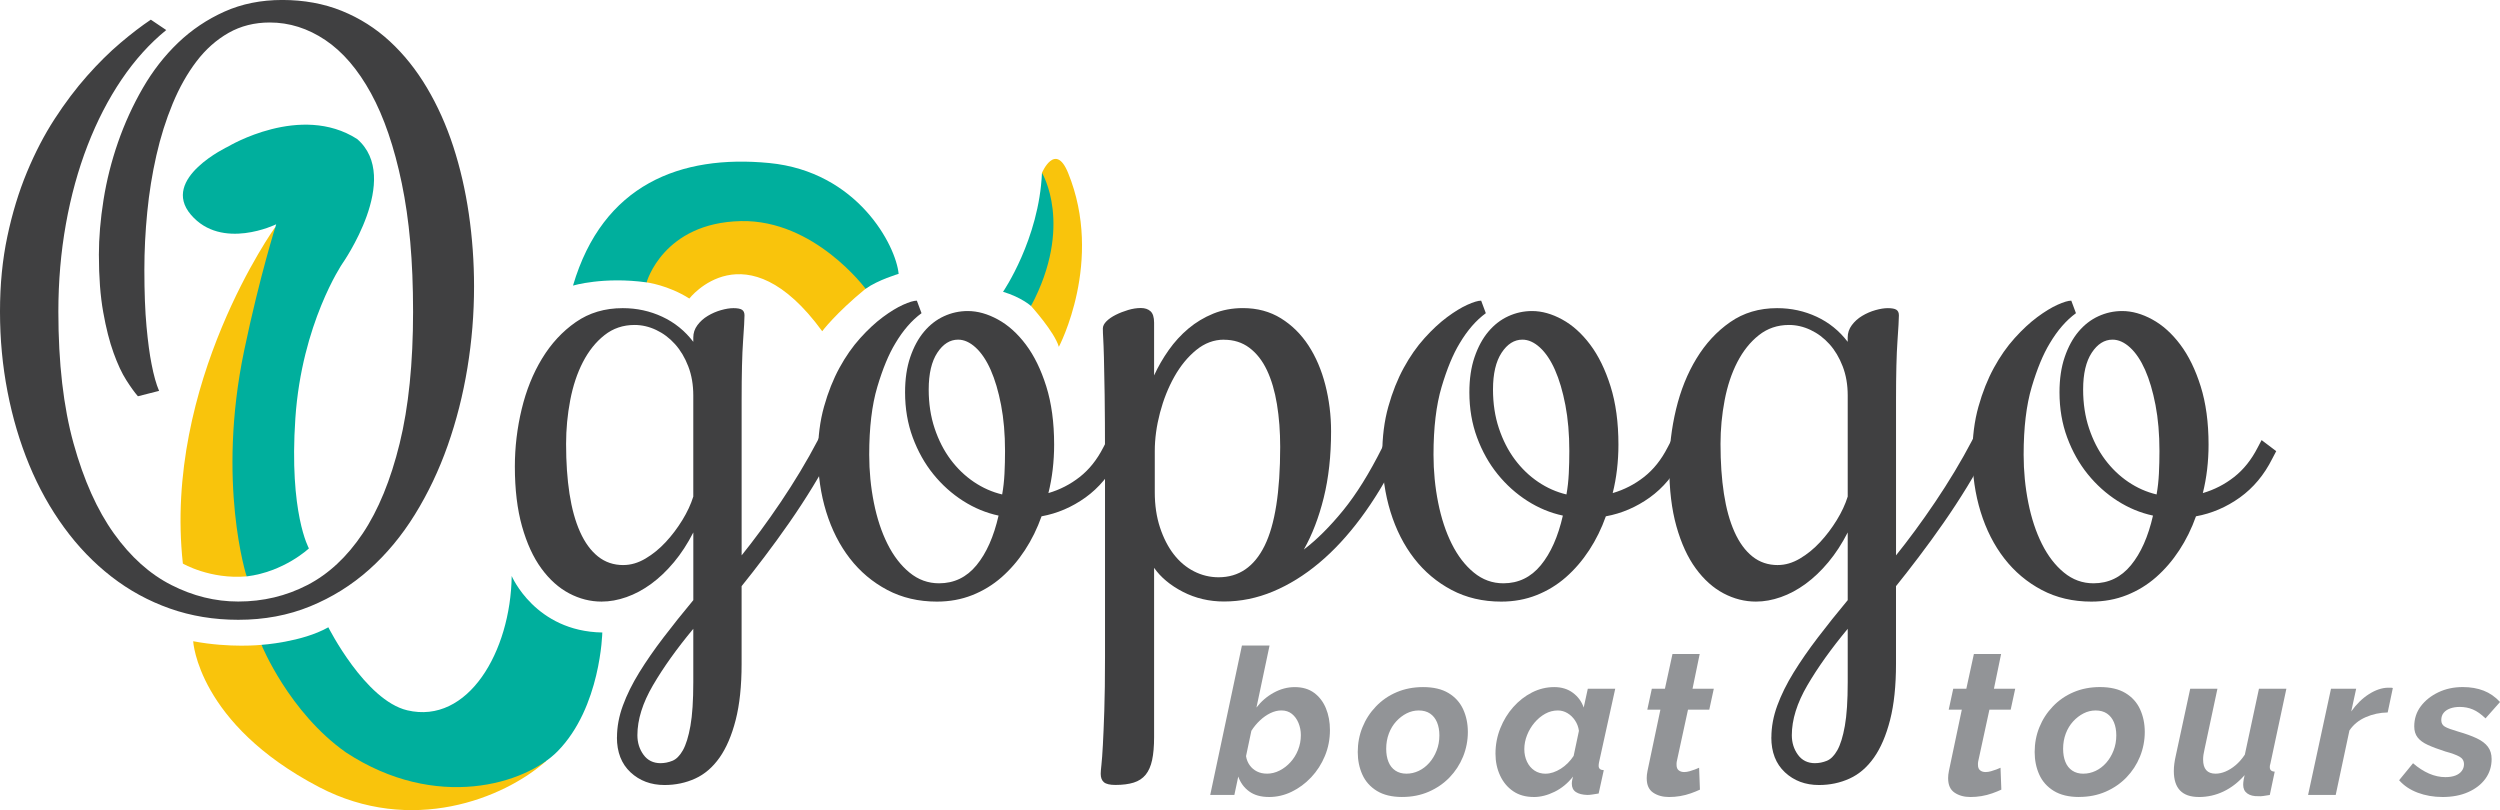
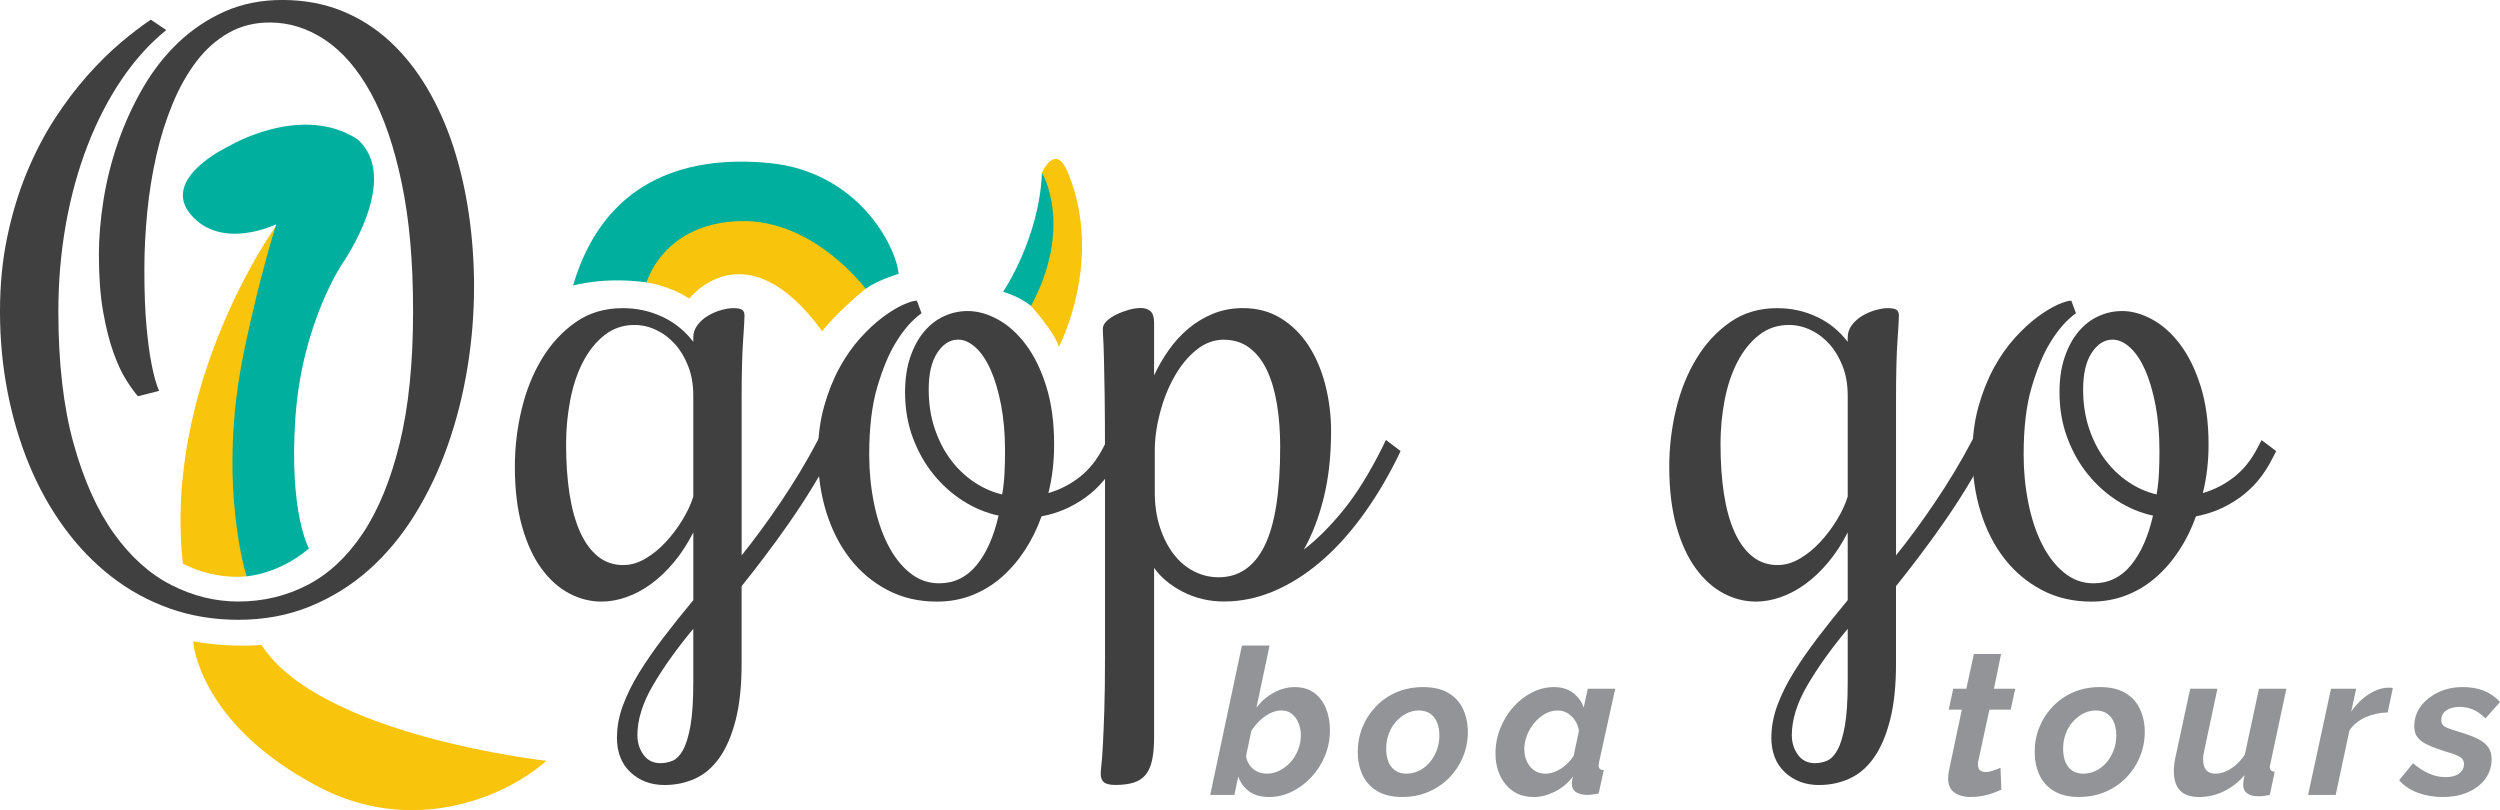
<svg xmlns="http://www.w3.org/2000/svg" id="Layer_1" data-name="Layer 1" viewBox="0 0 975.42 316.08">
  <defs>
    <style>
      .cls-1 {
        fill: #f9c40c;
      }

      .cls-1, .cls-2, .cls-3, .cls-4 {
        stroke-width: 0px;
      }

      .cls-2 {
        fill: #00af9d;
      }

      .cls-3 {
        fill: #404041;
      }

      .cls-4 {
        fill: #929497;
      }
    </style>
  </defs>
  <g>
    <path class="cls-4" d="M495.1,310.96c-3.14,0-5.71-.72-7.7-2.17-2-1.45-3.42-3.38-4.27-5.81l-1.52,7.18h-9.42l12.37-58.29h10.78l-5.11,24.19c1.86-2.42,4.11-4.36,6.75-5.8,2.64-1.45,5.36-2.17,8.18-2.17,3.03,0,5.56.75,7.59,2.25,2.02,1.5,3.55,3.51,4.59,6.04,1.04,2.53,1.56,5.35,1.56,8.45,0,3.58-.65,6.95-1.96,10.11-1.31,3.16-3.09,5.93-5.35,8.33-2.26,2.4-4.8,4.28-7.63,5.65s-5.78,2.05-8.86,2.05ZM494.3,301.86c1.7,0,3.35-.4,4.95-1.21s3.02-1.91,4.27-3.29,2.24-2.97,2.95-4.78,1.08-3.72,1.08-5.76c0-1.67-.31-3.25-.92-4.74-.61-1.48-1.48-2.67-2.59-3.56-1.12-.89-2.48-1.33-4.07-1.33-1.44,0-2.87.35-4.31,1.05-1.44.7-2.8,1.65-4.07,2.85-1.28,1.19-2.39,2.55-3.35,4.05l-2.08,9.87c.21,1.35.69,2.54,1.44,3.58.74,1.04,1.69,1.84,2.83,2.41,1.14.57,2.43.85,3.87.85Z" />
    <path class="cls-4" d="M547.08,310.96c-3.99,0-7.28-.79-9.86-2.37-2.58-1.58-4.47-3.7-5.67-6.36-1.2-2.66-1.8-5.59-1.8-8.81,0-3.42.61-6.65,1.84-9.67,1.22-3.03,2.98-5.74,5.27-8.13,2.29-2.39,4.99-4.25,8.1-5.56,3.11-1.32,6.53-1.98,10.26-1.98,4.04,0,7.36.77,9.94,2.33,2.58,1.55,4.48,3.66,5.71,6.32,1.22,2.66,1.84,5.62,1.84,8.88s-.63,6.58-1.88,9.63c-1.25,3.05-3.01,5.75-5.27,8.09-2.26,2.34-4.96,4.2-8.1,5.57s-6.6,2.05-10.38,2.05ZM548.75,301.86c1.65,0,3.25-.36,4.79-1.09,1.54-.73,2.91-1.78,4.11-3.13,1.2-1.36,2.16-2.95,2.87-4.78.72-1.83,1.08-3.81,1.08-5.95,0-1.93-.31-3.63-.92-5.09-.61-1.46-1.52-2.6-2.71-3.41-1.2-.81-2.68-1.21-4.43-1.21-1.65,0-3.22.38-4.71,1.13-1.49.76-2.85,1.8-4.07,3.13-1.22,1.33-2.18,2.91-2.87,4.74-.69,1.83-1.04,3.81-1.04,5.95,0,1.93.29,3.63.88,5.09.58,1.46,1.48,2.6,2.68,3.41,1.2.81,2.65,1.21,4.35,1.21Z" />
    <path class="cls-4" d="M598.42,310.96c-3.14,0-5.82-.75-8.02-2.25-2.21-1.5-3.91-3.54-5.11-6.12-1.2-2.58-1.8-5.42-1.8-8.53,0-3.47.63-6.78,1.88-9.91,1.25-3.13,2.94-5.9,5.07-8.29,2.13-2.39,4.56-4.29,7.31-5.69,2.74-1.39,5.63-2.09,8.66-2.09,2.87,0,5.31.75,7.31,2.25s3.39,3.41,4.19,5.73l1.6-7.34h10.7l-6.31,28.67c-.05.26-.09.51-.12.74-.03.24-.04.46-.04.66,0,1.09.66,1.66,2,1.71l-2,9.1c-.96.16-1.8.29-2.52.4-.72.11-1.35.16-1.88.16-1.92-.05-3.41-.43-4.47-1.13-1.07-.71-1.6-1.79-1.6-3.26,0-.19.01-.44.04-.73s.08-.61.16-.95c.08-.34.17-.71.28-1.1-2.02,2.58-4.42,4.56-7.19,5.93-2.77,1.37-5.48,2.05-8.14,2.05ZM603.13,301.86c.91,0,1.86-.17,2.87-.5,1.01-.34,2.01-.82,2.99-1.44.98-.62,1.9-1.36,2.75-2.22.85-.86,1.6-1.78,2.24-2.76l2.07-9.79c-.21-1.51-.72-2.86-1.52-4.05-.8-1.2-1.78-2.15-2.95-2.85-1.17-.7-2.42-1.05-3.75-1.05-1.76,0-3.41.43-4.95,1.29-1.54.86-2.93,2.01-4.15,3.45-1.22,1.44-2.2,3.06-2.91,4.86-.72,1.8-1.08,3.64-1.08,5.52,0,1.77.35,3.39,1.04,4.86.69,1.46,1.66,2.61,2.91,3.45s2.73,1.25,4.43,1.25Z" />
-     <path class="cls-4" d="M642.49,303.69c0-.47.03-.95.08-1.42.05-.47.13-.98.24-1.5l5.03-23.89h-5.11l1.76-8.15h5.11l2.95-13.57h10.62l-2.8,13.57h8.3l-1.76,8.15h-8.3l-4.39,20.25c-.05.21-.08.42-.08.63v.71c0,.95.28,1.64.84,2.09.56.44,1.26.67,2.12.67.69,0,1.4-.11,2.12-.32.72-.21,1.41-.44,2.08-.68s1.21-.47,1.64-.68l.32,8.54c-1.01.48-2.2.96-3.55,1.44-1.36.48-2.76.84-4.19,1.08s-2.87.36-4.31.36c-2.45,0-4.51-.57-6.19-1.7s-2.52-2.99-2.52-5.58Z" />
  </g>
  <g>
    <path class="cls-4" d="M760.09,303.69c0-.47.03-.95.08-1.42.05-.47.13-.97.24-1.5l5.03-23.89h-5.11l1.76-8.15h5.11l2.95-13.57h10.62l-2.8,13.57h8.3l-1.76,8.15h-8.3l-4.39,20.25c-.05.21-.08.42-.08.63v.71c0,.94.28,1.64.84,2.09.56.45,1.26.67,2.12.67.69,0,1.4-.11,2.12-.32.72-.21,1.41-.44,2.08-.68s1.21-.47,1.64-.68l.32,8.54c-1.01.48-2.2.96-3.55,1.44-1.36.48-2.76.84-4.19,1.08s-2.87.36-4.31.36c-2.45,0-4.51-.57-6.19-1.7-1.68-1.13-2.52-2.99-2.52-5.58Z" />
    <path class="cls-4" d="M811.19,310.96c-3.99,0-7.28-.79-9.86-2.37-2.58-1.58-4.47-3.7-5.67-6.36-1.2-2.66-1.8-5.59-1.8-8.81,0-3.42.61-6.65,1.84-9.67,1.22-3.03,2.98-5.74,5.27-8.13,2.29-2.4,4.99-4.25,8.1-5.57,3.11-1.32,6.53-1.98,10.26-1.98,4.04,0,7.36.78,9.94,2.33,2.58,1.55,4.48,3.66,5.71,6.32,1.22,2.66,1.84,5.62,1.84,8.88s-.63,6.58-1.88,9.63c-1.25,3.06-3.01,5.75-5.27,8.09-2.26,2.34-4.96,4.2-8.1,5.57-3.14,1.37-6.6,2.05-10.38,2.05ZM812.86,301.86c1.65,0,3.25-.36,4.79-1.09,1.54-.73,2.91-1.78,4.11-3.13,1.2-1.36,2.16-2.95,2.87-4.78.72-1.83,1.08-3.81,1.08-5.95,0-1.93-.31-3.63-.92-5.09-.61-1.46-1.52-2.6-2.71-3.41-1.2-.81-2.68-1.21-4.43-1.21-1.65,0-3.22.38-4.71,1.14-1.49.76-2.85,1.8-4.07,3.13s-2.18,2.91-2.87,4.74c-.69,1.83-1.04,3.81-1.04,5.95,0,1.93.29,3.63.88,5.09.58,1.46,1.48,2.6,2.68,3.41,1.2.81,2.65,1.21,4.35,1.21Z" />
    <path class="cls-4" d="M857.9,310.96c-6.49,0-9.74-3.37-9.74-10.12,0-.95.06-1.93.2-2.93.13-1,.33-2.08.6-3.24l5.59-25.94h10.62l-5.03,23.59c-.37,1.52-.56,2.86-.56,4.02,0,3.68,1.62,5.52,4.87,5.52,1.22,0,2.5-.27,3.83-.82,1.33-.55,2.65-1.37,3.95-2.46,1.3-1.09,2.52-2.47,3.63-4.14l5.51-25.71h10.7l-6.23,29.18c-.11.32-.17.58-.2.79-.03.21-.04.42-.04.63,0,1.11.64,1.68,1.92,1.74l-1.92,9.1c-.96.16-1.81.29-2.55.4-.75.11-1.38.13-1.92.08-1.81.05-3.25-.3-4.31-1.07-1.07-.77-1.6-1.89-1.6-3.36,0-.27.01-.57.04-.91.03-.34.08-.75.16-1.22s.2-1.03.36-1.66c-2.45,2.8-5.19,4.92-8.22,6.37-3.03,1.45-6.26,2.17-9.66,2.17Z" />
    <path class="cls-4" d="M909.48,268.72h9.82l-1.92,8.86c2.02-2.85,4.31-5.09,6.87-6.73,2.56-1.63,5.03-2.48,7.43-2.53h1.24c.29,0,.52.05.68.16l-2,9.5c-3.04.05-5.9.66-8.58,1.84-2.69,1.17-4.8,2.9-6.35,5.19l-5.35,25.15h-10.78l8.94-41.44Z" />
    <path class="cls-4" d="M952.91,310.96c-3.41,0-6.6-.56-9.58-1.67-2.98-1.12-5.4-2.74-7.27-4.87l5.43-6.63c2.02,1.76,4.1,3.1,6.23,4.03,2.13.93,4.26,1.39,6.39,1.39,1.54,0,2.85-.21,3.91-.62,1.06-.41,1.89-1,2.47-1.78.58-.77.88-1.65.88-2.63,0-1.31-.59-2.3-1.76-2.96-1.17-.66-3.01-1.33-5.51-2.01-2.77-.89-5.04-1.74-6.83-2.56-1.78-.81-3.11-1.78-3.99-2.92-.88-1.13-1.32-2.56-1.32-4.29,0-2.99.85-5.62,2.56-7.88,1.7-2.26,3.98-4.07,6.83-5.44s6.03-2.05,9.54-2.05c3.04,0,5.75.47,8.15,1.4,2.39.93,4.52,2.41,6.39,4.43l-5.67,6.39c-1.7-1.65-3.34-2.81-4.91-3.47-1.57-.67-3.29-1-5.15-1-1.38,0-2.62.2-3.71.59-1.09.39-1.94.96-2.56,1.72s-.92,1.7-.92,2.85.47,1.99,1.4,2.54,2.65,1.18,5.15,1.91c2.93.84,5.36,1.72,7.3,2.64,1.94.92,3.39,2.02,4.35,3.31.96,1.29,1.44,2.88,1.44,4.77,0,2.89-.8,5.44-2.4,7.65s-3.83,3.95-6.71,5.24c-2.87,1.29-6.26,1.93-10.14,1.93Z" />
  </g>
  <g>
    <path class="cls-3" d="M38.58,99.53c0-6.8.61-14,1.82-21.6,1.21-7.6,3.1-15.07,5.66-22.44,2.56-7.36,5.78-14.4,9.65-21.11,3.87-6.71,8.46-12.6,13.77-17.69,5.31-5.08,11.35-9.13,18.1-12.16,6.76-3.03,14.28-4.54,22.58-4.54s16.22,1.42,23.21,4.26c6.99,2.84,13.23,6.8,18.73,11.88,5.5,5.08,10.32,11.11,14.47,18.1,4.15,6.99,7.57,14.63,10.28,22.92,2.7,8.3,4.73,17.08,6.08,26.35,1.35,9.28,2.03,18.71,2.03,28.31,0,10.62-.86,21.2-2.59,31.74-1.73,10.53-4.29,20.62-7.69,30.27-3.4,9.65-7.67,18.62-12.79,26.91-5.13,8.3-11.09,15.47-17.89,21.53-6.81,6.06-14.47,10.84-23,14.33-8.53,3.49-17.87,5.24-28.03,5.24-9.51,0-18.41-1.47-26.7-4.4-8.3-2.93-15.89-7.08-22.79-12.44-6.9-5.36-13.05-11.74-18.45-19.15-5.41-7.41-9.95-15.56-13.63-24.46-3.68-8.9-6.5-18.4-8.46-28.52-1.96-10.11-2.94-20.53-2.94-31.24s.96-20.32,2.87-29.36c1.91-9.04,4.45-17.38,7.62-25.02,3.17-7.64,6.78-14.59,10.83-20.83,4.05-6.24,8.27-11.83,12.65-16.78,4.38-4.94,8.71-9.23,13-12.86,4.29-3.64,8.25-6.66,11.88-9.09l6.01,4.05c-6.43,5.22-12.23,11.65-17.41,19.29-5.17,7.64-9.6,16.22-13.28,25.72-3.68,9.51-6.5,19.74-8.46,30.68-1.96,10.95-2.94,22.35-2.94,34.18,0,20.04,1.98,37.18,5.94,51.45,3.96,14.26,9.2,25.96,15.73,35.09,6.52,9.13,14,15.85,22.44,20.13,8.43,4.29,17.12,6.43,26.07,6.43,9.69,0,18.68-2.14,26.98-6.43,8.29-4.29,15.49-11,21.6-20.13,6.1-9.13,10.9-20.83,14.4-35.09,3.5-14.26,5.24-31.41,5.24-51.45s-1.47-35.88-4.4-50.05c-2.94-14.17-6.94-25.88-12.02-35.16-5.08-9.27-11.02-16.19-17.82-20.76-6.8-4.56-14.03-6.85-21.67-6.85-5.96,0-11.32,1.35-16.08,4.05-4.75,2.71-8.93,6.41-12.51,11.12-3.59,4.71-6.69,10.2-9.3,16.5-2.61,6.29-4.73,13.02-6.36,20.2-1.63,7.18-2.82,14.56-3.56,22.16-.75,7.6-1.12,15.07-1.12,22.44,0,8.76.28,16.15.84,22.16.56,6.01,1.21,10.88,1.96,14.61.84,4.38,1.82,7.88,2.94,10.49l-8.25,2.1c-1.31-1.49-2.82-3.59-4.54-6.29-1.73-2.7-3.38-6.24-4.96-10.62-1.59-4.38-2.94-9.69-4.05-15.94-1.12-6.24-1.68-13.65-1.68-22.23Z" />
    <path class="cls-3" d="M240.73,287.7c0-4.1.77-8.25,2.31-12.44,1.54-4.19,3.66-8.48,6.36-12.86,2.7-4.38,5.85-8.93,9.44-13.63,3.59-4.71,7.48-9.58,11.67-14.61v-26.42c-2.24,4.38-4.75,8.25-7.55,11.6-2.8,3.36-5.76,6.18-8.88,8.46-3.12,2.28-6.34,4.01-9.65,5.17-3.31,1.17-6.55,1.75-9.72,1.75-4.38,0-8.6-1.07-12.65-3.21-4.05-2.14-7.67-5.38-10.83-9.71-3.17-4.33-5.68-9.81-7.55-16.43-1.86-6.62-2.8-14.4-2.8-23.35,0-7.55.89-15.01,2.66-22.37,1.77-7.36,4.42-13.96,7.97-19.78,3.54-5.82,7.92-10.56,13.14-14.19,5.22-3.64,11.32-5.45,18.31-5.45,5.5,0,10.65,1.12,15.45,3.36,4.8,2.24,8.83,5.5,12.09,9.78v-1.68c0-1.77.53-3.38,1.61-4.82,1.07-1.44,2.42-2.66,4.05-3.63,1.63-.98,3.35-1.72,5.17-2.24,1.82-.51,3.43-.77,4.82-.77,1.58,0,2.7.21,3.35.63.65.42.98,1.14.98,2.17,0,1.49-.19,4.85-.56,10.06-.37,5.22-.56,12.86-.56,22.93v60.67c2.33-2.89,4.8-6.11,7.41-9.65,2.61-3.54,5.22-7.25,7.83-11.12,2.61-3.86,5.15-7.85,7.62-11.95,2.47-4.1,4.77-8.2,6.92-12.3l1.4-2.8,5.73,4.33-1.4,2.8c-2.24,4.47-4.82,9.11-7.76,13.91s-6.01,9.5-9.23,14.12c-3.21,4.61-6.43,9.04-9.65,13.28-3.22,4.24-6.17,8.04-8.88,11.39v30.33c0,8.57-.77,15.87-2.31,21.88-1.54,6.01-3.63,10.9-6.29,14.68-2.66,3.77-5.82,6.5-9.51,8.18-3.68,1.68-7.67,2.52-11.95,2.52-5.31,0-9.74-1.66-13.28-4.96-3.54-3.31-5.31-7.85-5.31-13.63ZM243.24,220.46c2.89,0,5.75-.84,8.6-2.52,2.84-1.67,5.47-3.82,7.9-6.43,2.42-2.61,4.59-5.48,6.5-8.6,1.91-3.12,3.33-6.17,4.26-9.16v-39.42c0-4.19-.65-7.99-1.96-11.39-1.31-3.4-3.03-6.29-5.17-8.67-2.14-2.38-4.59-4.22-7.34-5.52-2.75-1.31-5.57-1.96-8.46-1.96-4.47,0-8.39,1.33-11.74,3.99-3.36,2.65-6.15,6.15-8.39,10.48-2.24,4.33-3.89,9.3-4.96,14.89-1.07,5.59-1.61,11.28-1.61,17.06,0,7.18.44,13.65,1.33,19.43.89,5.78,2.26,10.74,4.12,14.89,1.86,4.15,4.19,7.34,6.99,9.58,2.8,2.24,6.1,3.36,9.93,3.36ZM257.78,297.76c1.49,0,3.01-.3,4.54-.91s2.91-1.98,4.12-4.12c1.21-2.15,2.19-5.31,2.94-9.5.75-4.2,1.12-9.88,1.12-17.06v-20.83c-6.43,7.73-11.67,15.07-15.73,22.02s-6.08,13.44-6.08,19.5c0,2.89.79,5.43,2.38,7.62,1.58,2.19,3.82,3.29,6.71,3.29Z" />
    <path class="cls-3" d="M437.7,176l-1.54,2.94c-3.17,6.34-7.39,11.39-12.65,15.17-5.27,3.77-10.97,6.22-17.13,7.34-1.68,4.75-3.85,9.16-6.5,13.21s-5.69,7.57-9.09,10.56c-3.4,2.98-7.22,5.31-11.46,6.99s-8.83,2.52-13.77,2.52c-7.18,0-13.63-1.51-19.36-4.54-5.73-3.03-10.6-7.13-14.61-12.3-4.01-5.17-7.08-11.23-9.23-18.17-2.14-6.94-3.22-14.37-3.22-22.3,0-6.89.79-13.16,2.38-18.8,1.58-5.64,3.59-10.67,6.01-15.1,2.42-4.43,5.12-8.29,8.11-11.6,2.98-3.31,5.92-6.03,8.81-8.18,2.89-2.14,5.52-3.75,7.9-4.82s4.17-1.61,5.38-1.61l1.82,4.89c-3.82,2.8-7.22,6.71-10.2,11.74-2.61,4.29-4.96,9.97-7.06,17.05-2.1,7.08-3.15,15.89-3.15,26.42,0,6.43.61,12.68,1.82,18.73,1.21,6.06,2.98,11.42,5.31,16.08,2.33,4.66,5.19,8.39,8.6,11.18,3.4,2.8,7.25,4.19,11.53,4.19,5.87,0,10.74-2.35,14.61-7.06,3.87-4.7,6.73-11.16,8.6-19.36-4.85-1.03-9.46-2.94-13.84-5.73-4.38-2.8-8.25-6.27-11.6-10.41s-6.04-8.92-8.04-14.33c-2-5.4-3-11.28-3-17.61,0-5.22.67-9.81,2.03-13.77,1.35-3.96,3.15-7.27,5.38-9.92,2.24-2.66,4.82-4.66,7.76-6.01,2.94-1.35,6.03-2.03,9.3-2.03,3.82,0,7.74,1.1,11.74,3.29,4.01,2.19,7.64,5.45,10.9,9.78,3.26,4.33,5.92,9.76,7.97,16.29,2.05,6.52,3.08,14.12,3.08,22.79,0,3.26-.19,6.48-.56,9.65-.37,3.17-.93,6.24-1.68,9.23,4.47-1.31,8.55-3.4,12.23-6.29,3.68-2.89,6.73-6.71,9.16-11.46l1.54-2.93,5.73,4.33ZM362.35,151.96c0,5.5.77,10.56,2.31,15.17,1.54,4.61,3.61,8.67,6.22,12.16,2.61,3.49,5.64,6.41,9.09,8.74,3.45,2.33,7.13,3.96,11.04,4.89.47-2.61.77-5.33.91-8.18.14-2.84.21-5.76.21-8.74,0-6.62-.51-12.6-1.54-17.96-1.03-5.36-2.38-9.93-4.05-13.7s-3.63-6.69-5.87-8.74-4.52-3.08-6.85-3.08c-3.17,0-5.87,1.7-8.11,5.1-2.24,3.4-3.36,8.18-3.36,14.33Z" />
    <path class="cls-3" d="M450.28,146.5c1.58-3.45,3.49-6.75,5.73-9.93,2.24-3.17,4.8-5.96,7.69-8.39,2.89-2.42,6.1-4.35,9.65-5.8,3.54-1.44,7.41-2.17,11.6-2.17,5.59,0,10.53,1.33,14.82,3.98,4.29,2.66,7.87,6.2,10.76,10.62,2.89,4.43,5.08,9.56,6.57,15.38,1.49,5.82,2.24,11.86,2.24,18.1,0,9.6-.96,18.24-2.87,25.93-1.91,7.69-4.5,14.43-7.76,20.2,5.03-3.82,10.14-8.9,15.31-15.24,5.17-6.34,10.28-14.54,15.31-24.6l1.4-2.93,5.73,4.33-1.4,2.94c-4.29,8.57-9,16.31-14.12,23.2-5.13,6.9-10.55,12.75-16.28,17.54-5.73,4.8-11.72,8.51-17.96,11.12-6.25,2.61-12.63,3.91-19.15,3.91-5.78,0-11.11-1.26-16.01-3.77-4.89-2.52-8.64-5.64-11.25-9.37v66.12c0,3.54-.26,6.5-.77,8.87-.51,2.38-1.35,4.29-2.52,5.73-1.17,1.44-2.73,2.47-4.68,3.08-1.96.61-4.33.91-7.13.91-2.15,0-3.63-.35-4.47-1.05s-1.26-1.8-1.26-3.29c0-.65.09-1.82.28-3.49.19-1.68.37-4.22.56-7.62.19-3.4.37-7.88.56-13.42.19-5.55.28-12.61.28-21.18v-77.31c0-10.34-.05-18.62-.14-24.81-.09-6.2-.18-11.05-.28-14.54-.09-3.49-.19-5.99-.28-7.48-.09-1.49-.14-2.8-.14-3.91,0-.93.47-1.86,1.4-2.8.93-.93,2.14-1.77,3.64-2.52,1.49-.75,3.1-1.37,4.82-1.89,1.72-.51,3.38-.77,4.96-.77s2.84.42,3.77,1.26c.93.84,1.4,2.33,1.4,4.47v20.55ZM477.54,132.53c-3.91,0-7.53,1.35-10.83,4.05-3.31,2.71-6.15,6.18-8.53,10.42-2.38,4.24-4.24,8.92-5.59,14.05-1.35,5.13-2.03,10.11-2.03,14.96v16.08c0,5.03.68,9.6,2.03,13.7,1.35,4.1,3.14,7.6,5.38,10.49s4.87,5.1,7.9,6.64c3.03,1.54,6.22,2.31,9.58,2.31,7.92,0,13.91-4.1,17.96-12.3,4.05-8.2,6.08-21.06,6.08-38.59,0-5.96-.42-11.51-1.26-16.63-.84-5.12-2.15-9.55-3.91-13.28-1.77-3.73-4.05-6.64-6.85-8.74s-6.11-3.14-9.93-3.14Z" />
-     <path class="cls-3" d="M657.87,176l-1.54,2.94c-3.17,6.34-7.39,11.39-12.65,15.17-5.27,3.77-10.97,6.22-17.13,7.34-1.68,4.75-3.85,9.16-6.5,13.21s-5.69,7.57-9.09,10.56c-3.4,2.98-7.22,5.31-11.46,6.99s-8.83,2.52-13.77,2.52c-7.18,0-13.63-1.51-19.36-4.54-5.73-3.03-10.6-7.13-14.61-12.3-4.01-5.17-7.08-11.23-9.23-18.17-2.14-6.94-3.22-14.37-3.22-22.3,0-6.89.79-13.16,2.38-18.8,1.58-5.64,3.59-10.67,6.01-15.1,2.42-4.43,5.12-8.29,8.11-11.6,2.98-3.31,5.92-6.03,8.81-8.18,2.89-2.14,5.52-3.75,7.9-4.82s4.17-1.61,5.38-1.61l1.82,4.89c-3.82,2.8-7.22,6.71-10.2,11.74-2.61,4.29-4.96,9.97-7.06,17.05-2.1,7.08-3.15,15.89-3.15,26.42,0,6.43.61,12.68,1.82,18.73,1.21,6.06,2.98,11.42,5.31,16.08,2.33,4.66,5.19,8.39,8.6,11.18,3.4,2.8,7.25,4.19,11.53,4.19,5.87,0,10.74-2.35,14.61-7.06,3.87-4.7,6.73-11.16,8.6-19.36-4.85-1.03-9.46-2.94-13.84-5.73-4.38-2.8-8.25-6.27-11.6-10.41-3.36-4.15-6.04-8.92-8.04-14.33-2-5.4-3-11.28-3-17.61,0-5.22.67-9.81,2.03-13.77,1.35-3.96,3.15-7.27,5.38-9.92,2.24-2.66,4.82-4.66,7.76-6.01,2.94-1.35,6.03-2.03,9.3-2.03,3.82,0,7.74,1.1,11.74,3.29,4.01,2.19,7.64,5.45,10.9,9.78,3.26,4.33,5.92,9.76,7.97,16.29,2.05,6.52,3.08,14.12,3.08,22.79,0,3.26-.19,6.48-.56,9.65-.37,3.17-.93,6.24-1.68,9.23,4.47-1.31,8.55-3.4,12.23-6.29,3.68-2.89,6.73-6.71,9.16-11.46l1.54-2.93,5.73,4.33ZM582.52,151.96c0,5.5.77,10.56,2.31,15.17,1.54,4.61,3.61,8.67,6.22,12.16,2.61,3.49,5.64,6.41,9.09,8.74,3.45,2.33,7.13,3.96,11.04,4.89.47-2.61.77-5.33.91-8.18.14-2.84.21-5.76.21-8.74,0-6.62-.51-12.6-1.54-17.96-1.03-5.36-2.38-9.93-4.05-13.7s-3.63-6.69-5.87-8.74-4.52-3.08-6.85-3.08c-3.17,0-5.87,1.7-8.11,5.1-2.24,3.4-3.36,8.18-3.36,14.33Z" />
    <path class="cls-3" d="M691.14,287.7c0-4.1.77-8.25,2.31-12.44,1.54-4.19,3.66-8.48,6.36-12.86,2.7-4.38,5.85-8.93,9.44-13.63,3.59-4.71,7.48-9.58,11.67-14.61v-26.42c-2.24,4.38-4.75,8.25-7.55,11.6-2.8,3.36-5.76,6.18-8.88,8.46-3.12,2.28-6.34,4.01-9.65,5.17-3.31,1.17-6.55,1.75-9.72,1.75-4.38,0-8.6-1.07-12.65-3.21-4.05-2.14-7.67-5.38-10.83-9.71-3.17-4.33-5.68-9.81-7.55-16.43-1.86-6.62-2.8-14.4-2.8-23.35,0-7.55.89-15.01,2.66-22.37,1.77-7.36,4.42-13.96,7.97-19.78,3.54-5.82,7.92-10.56,13.14-14.19,5.22-3.64,11.32-5.45,18.31-5.45,5.5,0,10.65,1.12,15.45,3.36,4.8,2.24,8.83,5.5,12.09,9.78v-1.68c0-1.77.53-3.38,1.61-4.82,1.07-1.44,2.42-2.66,4.05-3.63,1.63-.98,3.35-1.72,5.17-2.24,1.82-.51,3.43-.77,4.82-.77,1.58,0,2.7.21,3.35.63.65.42.98,1.14.98,2.17,0,1.49-.19,4.85-.56,10.06-.37,5.22-.56,12.86-.56,22.93v60.67c2.33-2.89,4.8-6.11,7.41-9.65,2.61-3.54,5.22-7.25,7.83-11.12,2.61-3.86,5.15-7.85,7.62-11.95,2.47-4.1,4.77-8.2,6.92-12.3l1.4-2.8,5.73,4.33-1.4,2.8c-2.24,4.47-4.82,9.11-7.76,13.91s-6.01,9.5-9.23,14.12c-3.21,4.61-6.43,9.04-9.65,13.28-3.22,4.24-6.17,8.04-8.88,11.39v30.33c0,8.57-.77,15.87-2.31,21.88-1.54,6.01-3.63,10.9-6.29,14.68-2.66,3.77-5.82,6.5-9.51,8.18-3.68,1.68-7.67,2.52-11.95,2.52-5.31,0-9.74-1.66-13.28-4.96-3.54-3.31-5.31-7.85-5.31-13.63ZM693.66,220.46c2.89,0,5.75-.84,8.6-2.52,2.84-1.67,5.47-3.82,7.9-6.43,2.42-2.61,4.59-5.48,6.5-8.6,1.91-3.12,3.33-6.17,4.26-9.16v-39.42c0-4.19-.65-7.99-1.96-11.39-1.31-3.4-3.03-6.29-5.17-8.67-2.14-2.38-4.59-4.22-7.34-5.52-2.75-1.31-5.57-1.96-8.46-1.96-4.47,0-8.39,1.33-11.74,3.99-3.36,2.65-6.15,6.15-8.39,10.48-2.24,4.33-3.89,9.3-4.96,14.89-1.07,5.59-1.61,11.28-1.61,17.06,0,7.18.44,13.65,1.33,19.43.89,5.78,2.26,10.74,4.12,14.89,1.86,4.15,4.19,7.34,6.99,9.58,2.8,2.24,6.1,3.36,9.93,3.36ZM708.2,297.76c1.49,0,3.01-.3,4.54-.91s2.91-1.98,4.12-4.12c1.21-2.15,2.19-5.31,2.94-9.5.75-4.2,1.12-9.88,1.12-17.06v-20.83c-6.43,7.73-11.67,15.07-15.73,22.02s-6.08,13.44-6.08,19.5c0,2.89.79,5.43,2.38,7.62,1.58,2.19,3.82,3.29,6.71,3.29Z" />
    <path class="cls-3" d="M888.12,176l-1.54,2.94c-3.17,6.34-7.39,11.39-12.65,15.17-5.27,3.77-10.97,6.22-17.13,7.34-1.68,4.75-3.85,9.16-6.5,13.21s-5.69,7.57-9.09,10.56c-3.4,2.98-7.22,5.31-11.46,6.99s-8.83,2.52-13.77,2.52c-7.18,0-13.63-1.51-19.36-4.54-5.73-3.03-10.6-7.13-14.61-12.3-4.01-5.17-7.08-11.23-9.23-18.17-2.14-6.94-3.22-14.37-3.22-22.3,0-6.89.79-13.16,2.38-18.8,1.58-5.64,3.59-10.67,6.01-15.1,2.42-4.43,5.12-8.29,8.11-11.6,2.98-3.31,5.92-6.03,8.81-8.18,2.89-2.14,5.52-3.75,7.9-4.82s4.17-1.61,5.38-1.61l1.82,4.89c-3.82,2.8-7.22,6.71-10.2,11.74-2.61,4.29-4.96,9.97-7.06,17.05-2.1,7.08-3.15,15.89-3.15,26.42,0,6.43.61,12.68,1.82,18.73,1.21,6.06,2.98,11.42,5.31,16.08,2.33,4.66,5.19,8.39,8.6,11.18,3.4,2.8,7.25,4.19,11.53,4.19,5.87,0,10.74-2.35,14.61-7.06,3.87-4.7,6.73-11.16,8.6-19.36-4.85-1.03-9.46-2.94-13.84-5.73-4.38-2.8-8.25-6.27-11.6-10.41s-6.04-8.92-8.04-14.33c-2-5.4-3-11.28-3-17.61,0-5.22.67-9.81,2.03-13.77,1.35-3.96,3.15-7.27,5.38-9.92,2.24-2.66,4.82-4.66,7.76-6.01,2.94-1.35,6.03-2.03,9.3-2.03,3.82,0,7.74,1.1,11.74,3.29,4.01,2.19,7.64,5.45,10.9,9.78,3.26,4.33,5.92,9.76,7.97,16.29,2.05,6.52,3.08,14.12,3.08,22.79,0,3.26-.19,6.48-.56,9.65-.37,3.17-.93,6.24-1.68,9.23,4.47-1.31,8.55-3.4,12.23-6.29,3.68-2.89,6.73-6.71,9.16-11.46l1.54-2.93,5.73,4.33ZM812.77,151.96c0,5.5.77,10.56,2.31,15.17,1.54,4.61,3.61,8.67,6.22,12.16,2.61,3.49,5.64,6.41,9.09,8.74,3.45,2.33,7.13,3.96,11.04,4.89.47-2.61.77-5.33.91-8.18.14-2.84.21-5.76.21-8.74,0-6.62-.51-12.6-1.54-17.96-1.03-5.36-2.38-9.93-4.05-13.7-1.68-3.77-3.63-6.69-5.87-8.74s-4.52-3.08-6.85-3.08c-3.17,0-5.87,1.7-8.11,5.1-2.24,3.4-3.36,8.18-3.36,14.33Z" />
  </g>
  <g>
    <path class="cls-1" d="M107.44,88.52s-43.8,60.95-36.09,131.37c0,0,10.61,6.22,24.88,5l11.21-136.37Z" />
    <path class="cls-2" d="M107.75,87.51s-21.21,10.4-33.27-3.74c-12.06-14.14,14.56-26.61,14.56-26.61,0,0,28.28-17.05,50.32-2.91,17.66,15.3-5.82,48.66-5.82,48.66,0,0-15.8,23.29-18.3,60.3-2.5,37.01,5.29,50.76,5.29,50.76,0,0-9.67,9.14-24.3,10.93,0,0-11.78-36.41-.95-88.2,6.11-29.24,12.48-49.18,12.48-49.18Z" />
    <path class="cls-1" d="M102.03,251.6s-12.17,1.33-26.66-1.41c0,0,1.77,32.18,49.15,56.92,35.89,18.74,71.93,4.6,88.66-10.27,0,0-88.46-9.75-111.16-45.23Z" />
-     <path class="cls-2" d="M128.11,244.75s14.35,28.49,30.79,32.39c23.7,5.61,40.34-22.87,40.75-52.4,0,0,9.15,21.62,35.35,22.04,0,0-.56,29.18-17.47,46.37-12.48,12.68-47.28,23.55-82.55.42-22.26-15.68-32.96-41.97-32.96-41.97,0,0,15.78-1.01,26.08-6.85Z" />
-     <path class="cls-1" d="M252.27,110.17s8.38,1.04,16.69,6.31c0,0,21.9-28.28,51.84,12.75,0,0,5.18-6.95,16.91-16.56,14.44-11.84-24.74-51.95-65.98-35-41.24,16.95-19.47,32.51-19.47,32.51Z" />
+     <path class="cls-1" d="M252.27,110.17s8.38,1.04,16.69,6.31c0,0,21.9-28.28,51.84,12.75,0,0,5.18-6.95,16.91-16.56,14.44-11.84-24.74-51.95-65.98-35-41.24,16.95-19.47,32.51-19.47,32.51" />
    <path class="cls-2" d="M223.57,111.42c11.64-39.51,42-51.15,76.52-47.82,34.52,3.33,49.49,32.23,50.53,43.25,0,0-7.99,2.34-12.89,5.82,0,0-19.96-27.03-48.66-26.41-30.36.66-36.79,23.91-36.79,23.91-16.8-2.31-28.7,1.25-28.7,1.25Z" />
    <path class="cls-1" d="M402.28,119.39s9.18,10.12,10.85,15.94c0,0,17.67-33.42,3.6-67.89-4.99-12.23-10.19,0-10.19,0,0,0,4.02,29.35-4.26,51.95Z" />
    <path class="cls-2" d="M391.36,113.84s14.07-20.48,15.18-46.4c0,0,12.51,20.42-4.26,51.95,0,0-3.79-3.42-10.92-5.54Z" />
  </g>
</svg>